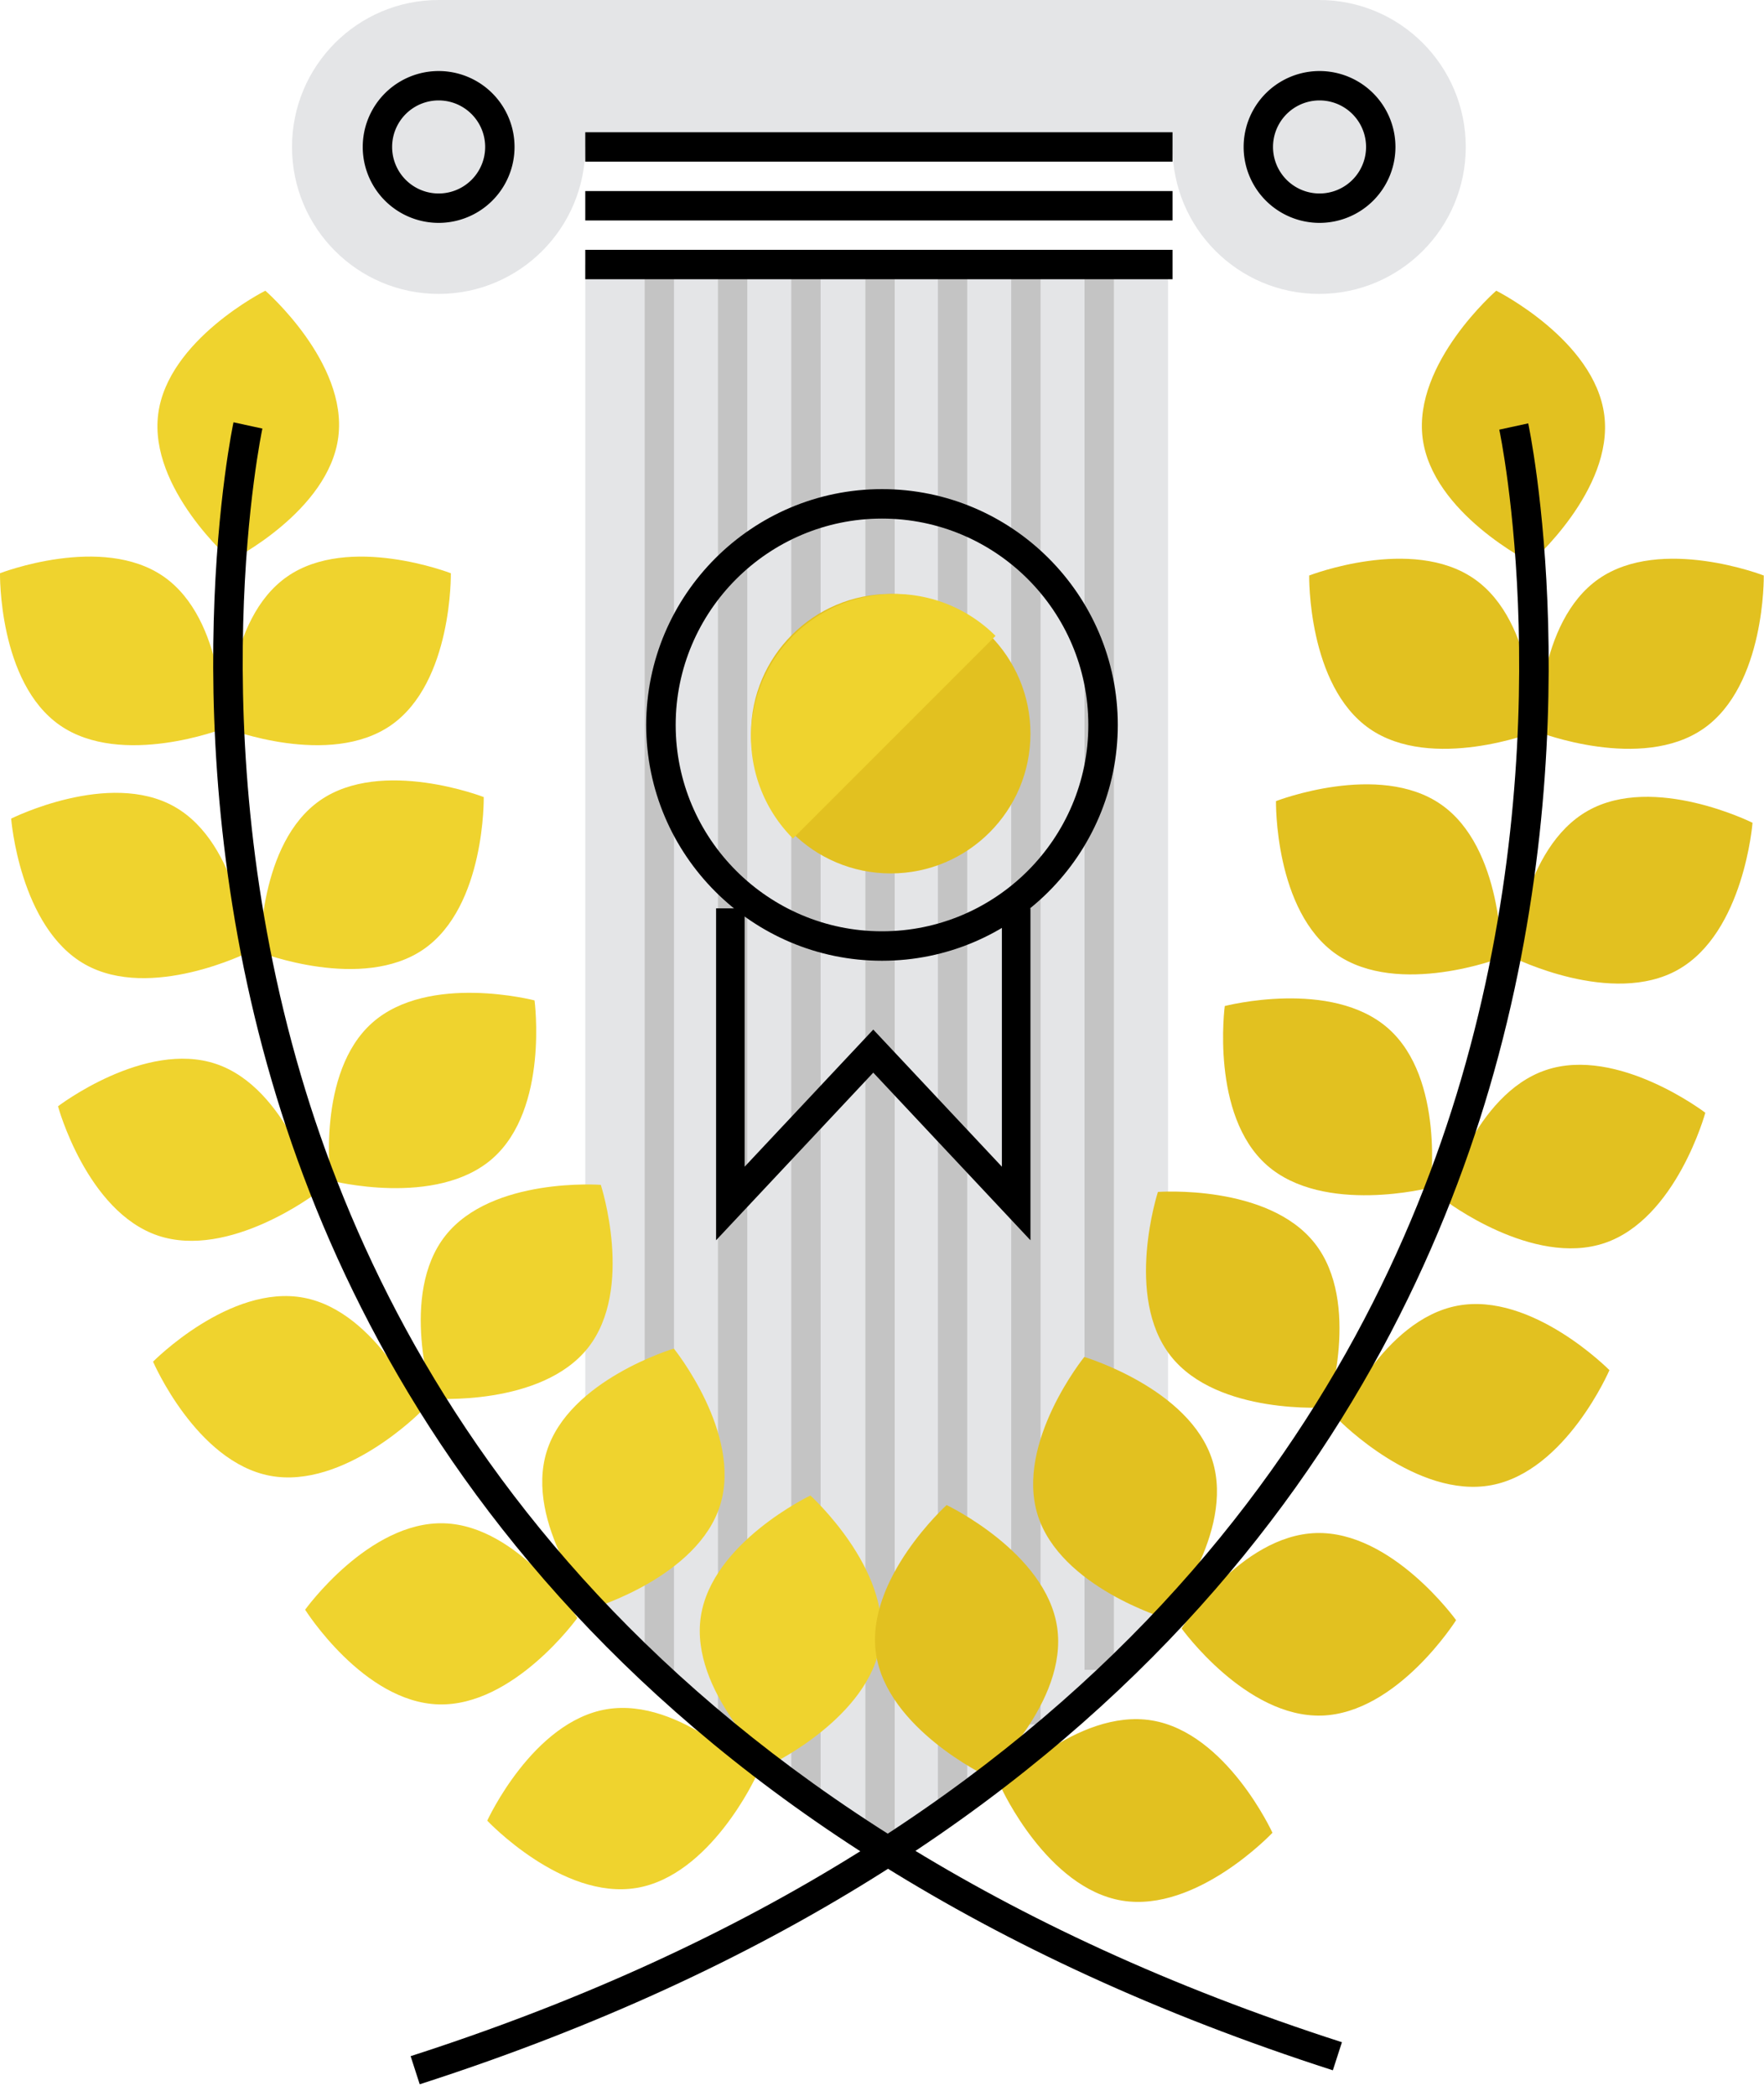
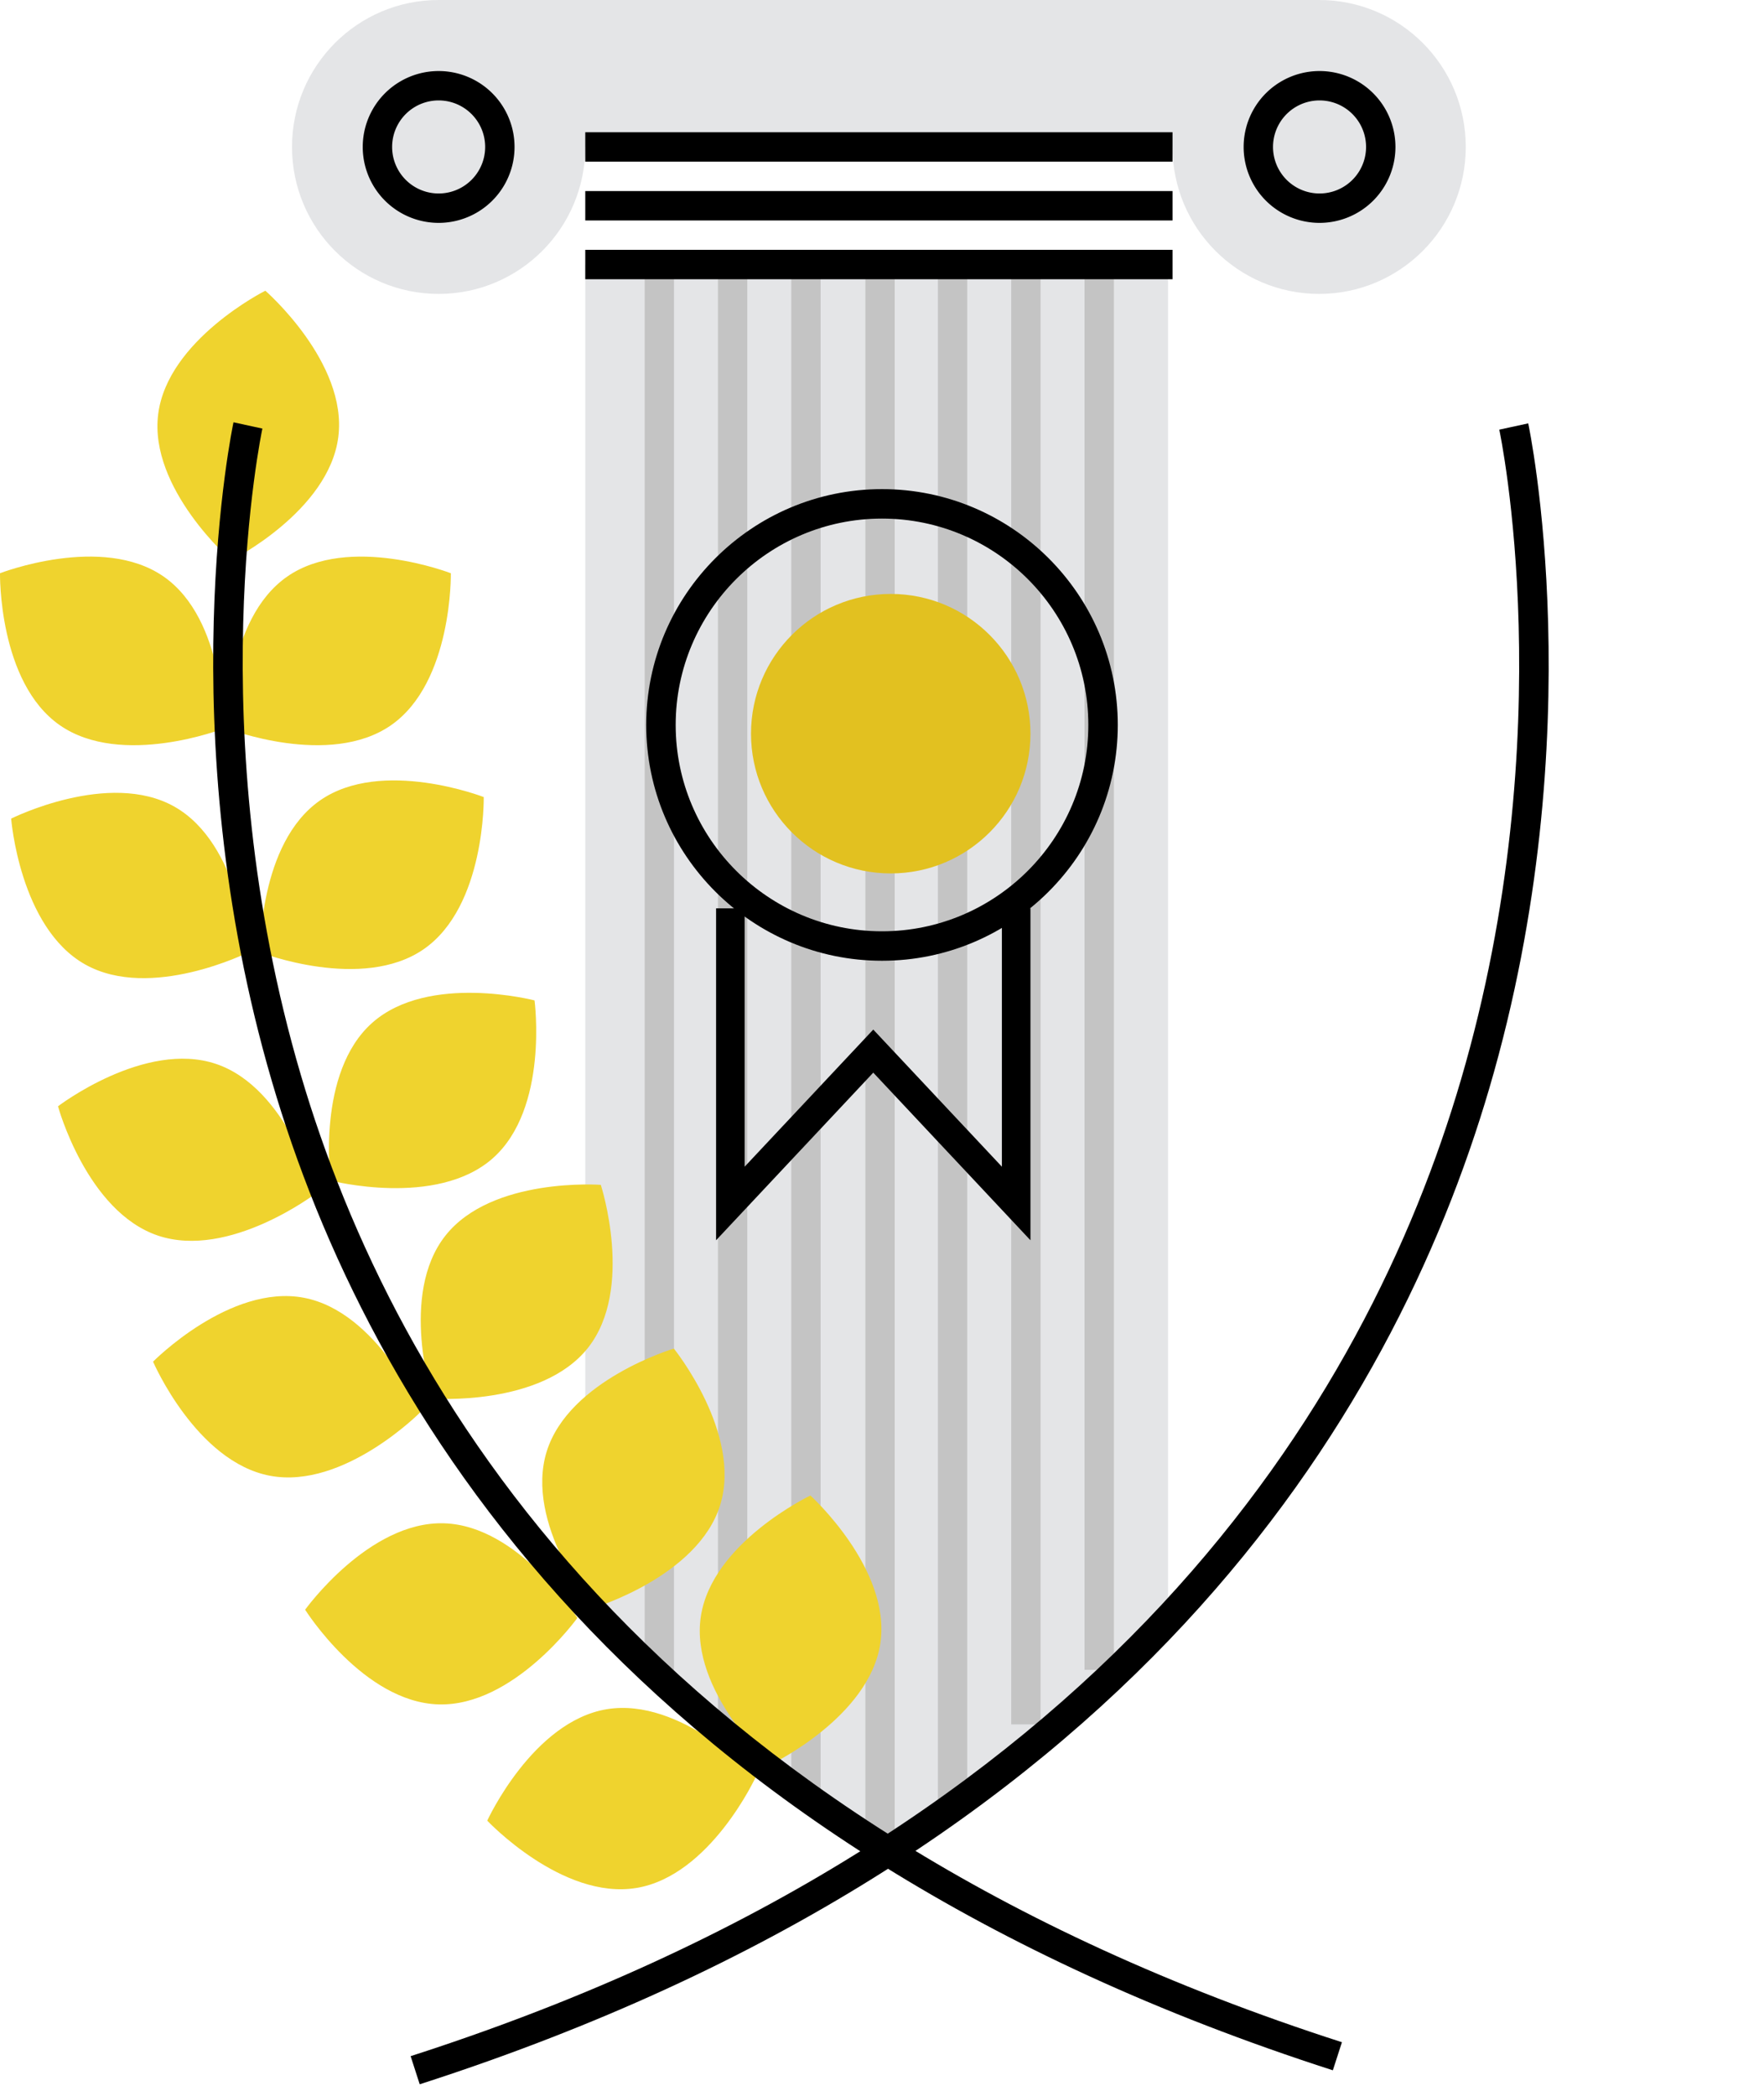
<svg xmlns="http://www.w3.org/2000/svg" viewBox="0 0 101 120" x="0px" y="0px" width="101px" height="120px">
  <g fill="none">
    <path fill="#E4E5E7" d="M66.877 92.253L50.986 106 33.51 92.253v-77.11h33.367z" />
    <path fill="#C4C4C4" d="M49.548 15.143h1.679V106h-1.679zm-8.439 0h1.679v83.571h-1.679zm16.79 0h1.679v83.571h-1.679zm-20.988 0h1.679v80.446h-1.679zm8.395 0h1.679v87.496h-1.679zm8.395 0h1.679v88.046h-1.679zm8.395 0h1.679v80.446h-1.679z" />
    <path d="M75.529 0H25.115c-4.637 0-8.396 3.766-8.396 8.413 0 4.646 3.759 8.412 8.396 8.412 4.636 0 8.395-3.766 8.395-8.412h33.623c0 4.646 3.759 8.412 8.396 8.412 4.636 0 8.395-3.766 8.395-8.412C83.924 3.766 80.165 0 75.529 0z" fill="#E4E5E7" />
    <path d="M25.115 12.759a4.346 4.346 0 0 1 0-8.692 4.346 4.346 0 0 1 0 8.692zm0-7.01a2.663 2.663 0 0 0 0 5.327 2.663 2.663 0 0 0 0-5.327zm50.437 7.01a4.346 4.346 0 0 1 0-8.692 4.346 4.346 0 0 1 0 8.692zm0-7.01a2.663 2.663 0 0 0 0 5.327 2.663 2.663 0 0 0 0-5.327zM33.51 7.571h33.624v1.683H33.51zm0 3.366h33.624v1.683H33.51zm0 3.365h33.624v1.683H33.51z" fill="#000" />
    <path d="M19.371 25.01c-.54 4.263-6.135 7.068-6.135 7.068s-4.72-4.106-4.179-8.369c.54-4.264 6.135-7.067 6.135-7.067s4.719 4.105 4.179 8.368zm3.014 16.509c-3.534 2.454-9.37.189-9.37.189s-.105-6.246 3.43-8.702c3.534-2.455 9.368-.19 9.368-.19s.106 6.246-3.428 8.703zm-18.956 0c3.534 2.454 9.37.189 9.37.189s.105-6.246-3.43-8.702C5.834 30.55 0 32.816 0 32.816s-.106 6.246 3.429 8.703zM24.27 54.331c-3.535 2.454-9.37.19-9.37.19s-.106-6.247 3.429-8.703c3.534-2.455 9.368-.189 9.368-.189s.106 6.246-3.428 8.702zm-19.403.875c3.75 2.114 9.346-.686 9.346-.686s-.48-6.229-4.23-8.344c-3.748-2.114-9.344.686-9.344.686s.48 6.23 4.228 8.344zm4.178 15.528c4.08 1.373 9.05-2.424 9.05-2.424s-1.644-6.028-5.724-7.404c-4.08-1.375-9.05 2.425-9.05 2.425s1.643 6.027 5.724 7.403zm6.422 13.749c4.231.792 8.623-3.661 8.623-3.661s-2.472-5.74-6.704-6.533c-4.232-.793-8.622 3.661-8.622 3.661s2.47 5.74 6.703 6.533zm9.638 13.087c4.304.13 7.953-4.949 7.953-4.949s-3.332-5.288-7.636-5.418c-4.305-.13-7.951 4.947-7.951 4.947s3.33 5.29 7.634 5.42zm11.33 10.51c4.249-.7 6.85-6.383 6.85-6.383s-4.288-4.55-8.537-3.852c-4.25.698-6.85 6.381-6.85 6.381s4.288 4.553 8.537 3.853zm-8.223-41.77c-3.225 2.846-9.284 1.273-9.284 1.273s-.831-6.193 2.394-9.04c3.225-2.85 9.283-1.274 9.283-1.274s.832 6.192-2.393 9.04zm5.46 10.84c-2.66 3.379-8.905 2.914-8.905 2.914s-1.931-5.942.73-9.321c2.66-3.38 8.903-2.915 8.903-2.915s1.932 5.942-.728 9.322zm7.559 9.02c-1.28 4.101-7.28 5.888-7.28 5.888s-3.927-4.866-2.648-8.969c1.279-4.102 7.28-5.888 7.28-5.888s3.927 4.866 2.648 8.968zm9.177 7.894c-.627 4.252-6.277 6.943-6.277 6.943s-4.635-4.201-4.006-8.453c.627-4.25 6.276-6.941 6.276-6.941s4.633 4.2 4.007 8.45z" fill="#EFD32E" />
    <path d="M76.315 118.517c-40.295-12.975-55.27-37.93-60.738-56.582-5.922-20.201-2.246-37.588-2.208-37.76l1.654.359c-.037.169-3.625 17.197 2.199 36.995 5.363 18.236 20.06 42.645 59.612 55.38l-.52 1.608z" fill="#000" />
-     <path d="M81.454 25.077C82 29.374 87.642 32.2 87.642 32.2s4.759-4.14 4.213-8.435c-.545-4.297-6.186-7.123-6.186-7.123s-4.76 4.138-4.215 8.434zm-3.038 16.639c3.564 2.474 9.448.19 9.448.19s.106-6.296-3.458-8.77c-3.564-2.475-9.447-.19-9.447-.19s-.108 6.294 3.457 8.77zm19.114 0c-3.564 2.474-9.447.19-9.447.19s-.106-6.296 3.457-8.77c3.564-2.475 9.447-.19 9.447-.19s.107 6.294-3.456 8.77zM76.515 54.63c3.564 2.475 9.448.192 9.448.192s.106-6.296-3.457-8.771c-3.565-2.475-9.448-.19-9.448-.19s-.107 6.295 3.457 8.77zm19.565.882c-3.781 2.13-9.425-.691-9.425-.691s.484-6.28 4.264-8.41c3.78-2.131 9.424.69 9.424.69s-.483 6.279-4.264 8.41zm-4.213 15.65c-4.114 1.384-9.127-2.443-9.127-2.443s1.658-6.076 5.772-7.462C92.626 59.87 97.64 63.7 97.64 63.7s-1.657 6.076-5.772 7.462zM85.392 85.02c-4.268.799-8.697-3.69-8.697-3.69s2.493-5.784 6.76-6.584c4.269-.8 8.695 3.69 8.695 3.69s-2.49 5.785-6.758 6.584zm-9.72 13.19c-4.34.13-8.019-4.988-8.019-4.988s3.36-5.33 7.7-5.461c4.341-.131 8.018 4.987 8.018 4.987s-3.358 5.33-7.699 5.463zm-11.425 10.594c-4.285-.705-6.907-6.433-6.907-6.433s4.325-4.586 8.61-3.883c4.284.704 6.906 6.431 6.906 6.431s-4.324 4.588-8.61 3.885zm8.291-42.101c3.253 2.87 9.363 1.283 9.363 1.283s.838-6.241-2.415-9.11c-3.251-2.872-9.36-1.284-9.36-1.284s-.839 6.24 2.412 9.111zm-5.504 10.926c2.682 3.405 8.979 2.938 8.979 2.938s1.946-5.99-.736-9.395c-2.683-3.406-8.979-2.938-8.979-2.938s-1.948 5.988.736 9.395zM59.41 86.72c1.291 4.135 7.341 5.936 7.341 5.936s3.96-4.904 2.67-9.04c-1.29-4.135-7.339-5.935-7.339-5.935s-3.96 4.904-2.671 9.039zm-9.252 7.957c.632 4.285 6.33 6.997 6.33 6.997s4.673-4.234 4.04-8.519c-.631-4.284-6.328-6.996-6.328-6.996s-4.675 4.233-4.042 8.518z" fill="#E2C120" />
    <path d="M24.031 119.317l-.52-1.61c39.924-12.848 54.738-37.485 60.136-55.89 5.85-19.95 2.234-37.05 2.196-37.221l1.657-.36c.038.174 3.745 17.696-2.225 38.055-5.514 18.798-20.614 43.95-61.244 57.026zM50.5 55C43.056 55 37 48.944 37 41.5S43.056 28 50.5 28 64 34.056 64 41.5 57.944 55 50.5 55zm0-25.313c-6.513 0-11.813 5.3-11.813 11.813 0 6.514 5.3 11.813 11.813 11.813 6.514 0 11.813-5.3 11.813-11.813 0-6.514-5.299-11.813-11.813-11.813z" fill="#000" />
    <circle fill="#E2C120" cx="51" cy="42" r="8" />
-     <path d="M45.402 48A8.201 8.201 0 0 1 57 36.402" fill="#EFD32E" />
    <path fill="#000" d="M59 71l-9-9.595L41 71V52h1.636v14.789L50 58.939l7.364 7.85V52H59z" />
  </g>
</svg>